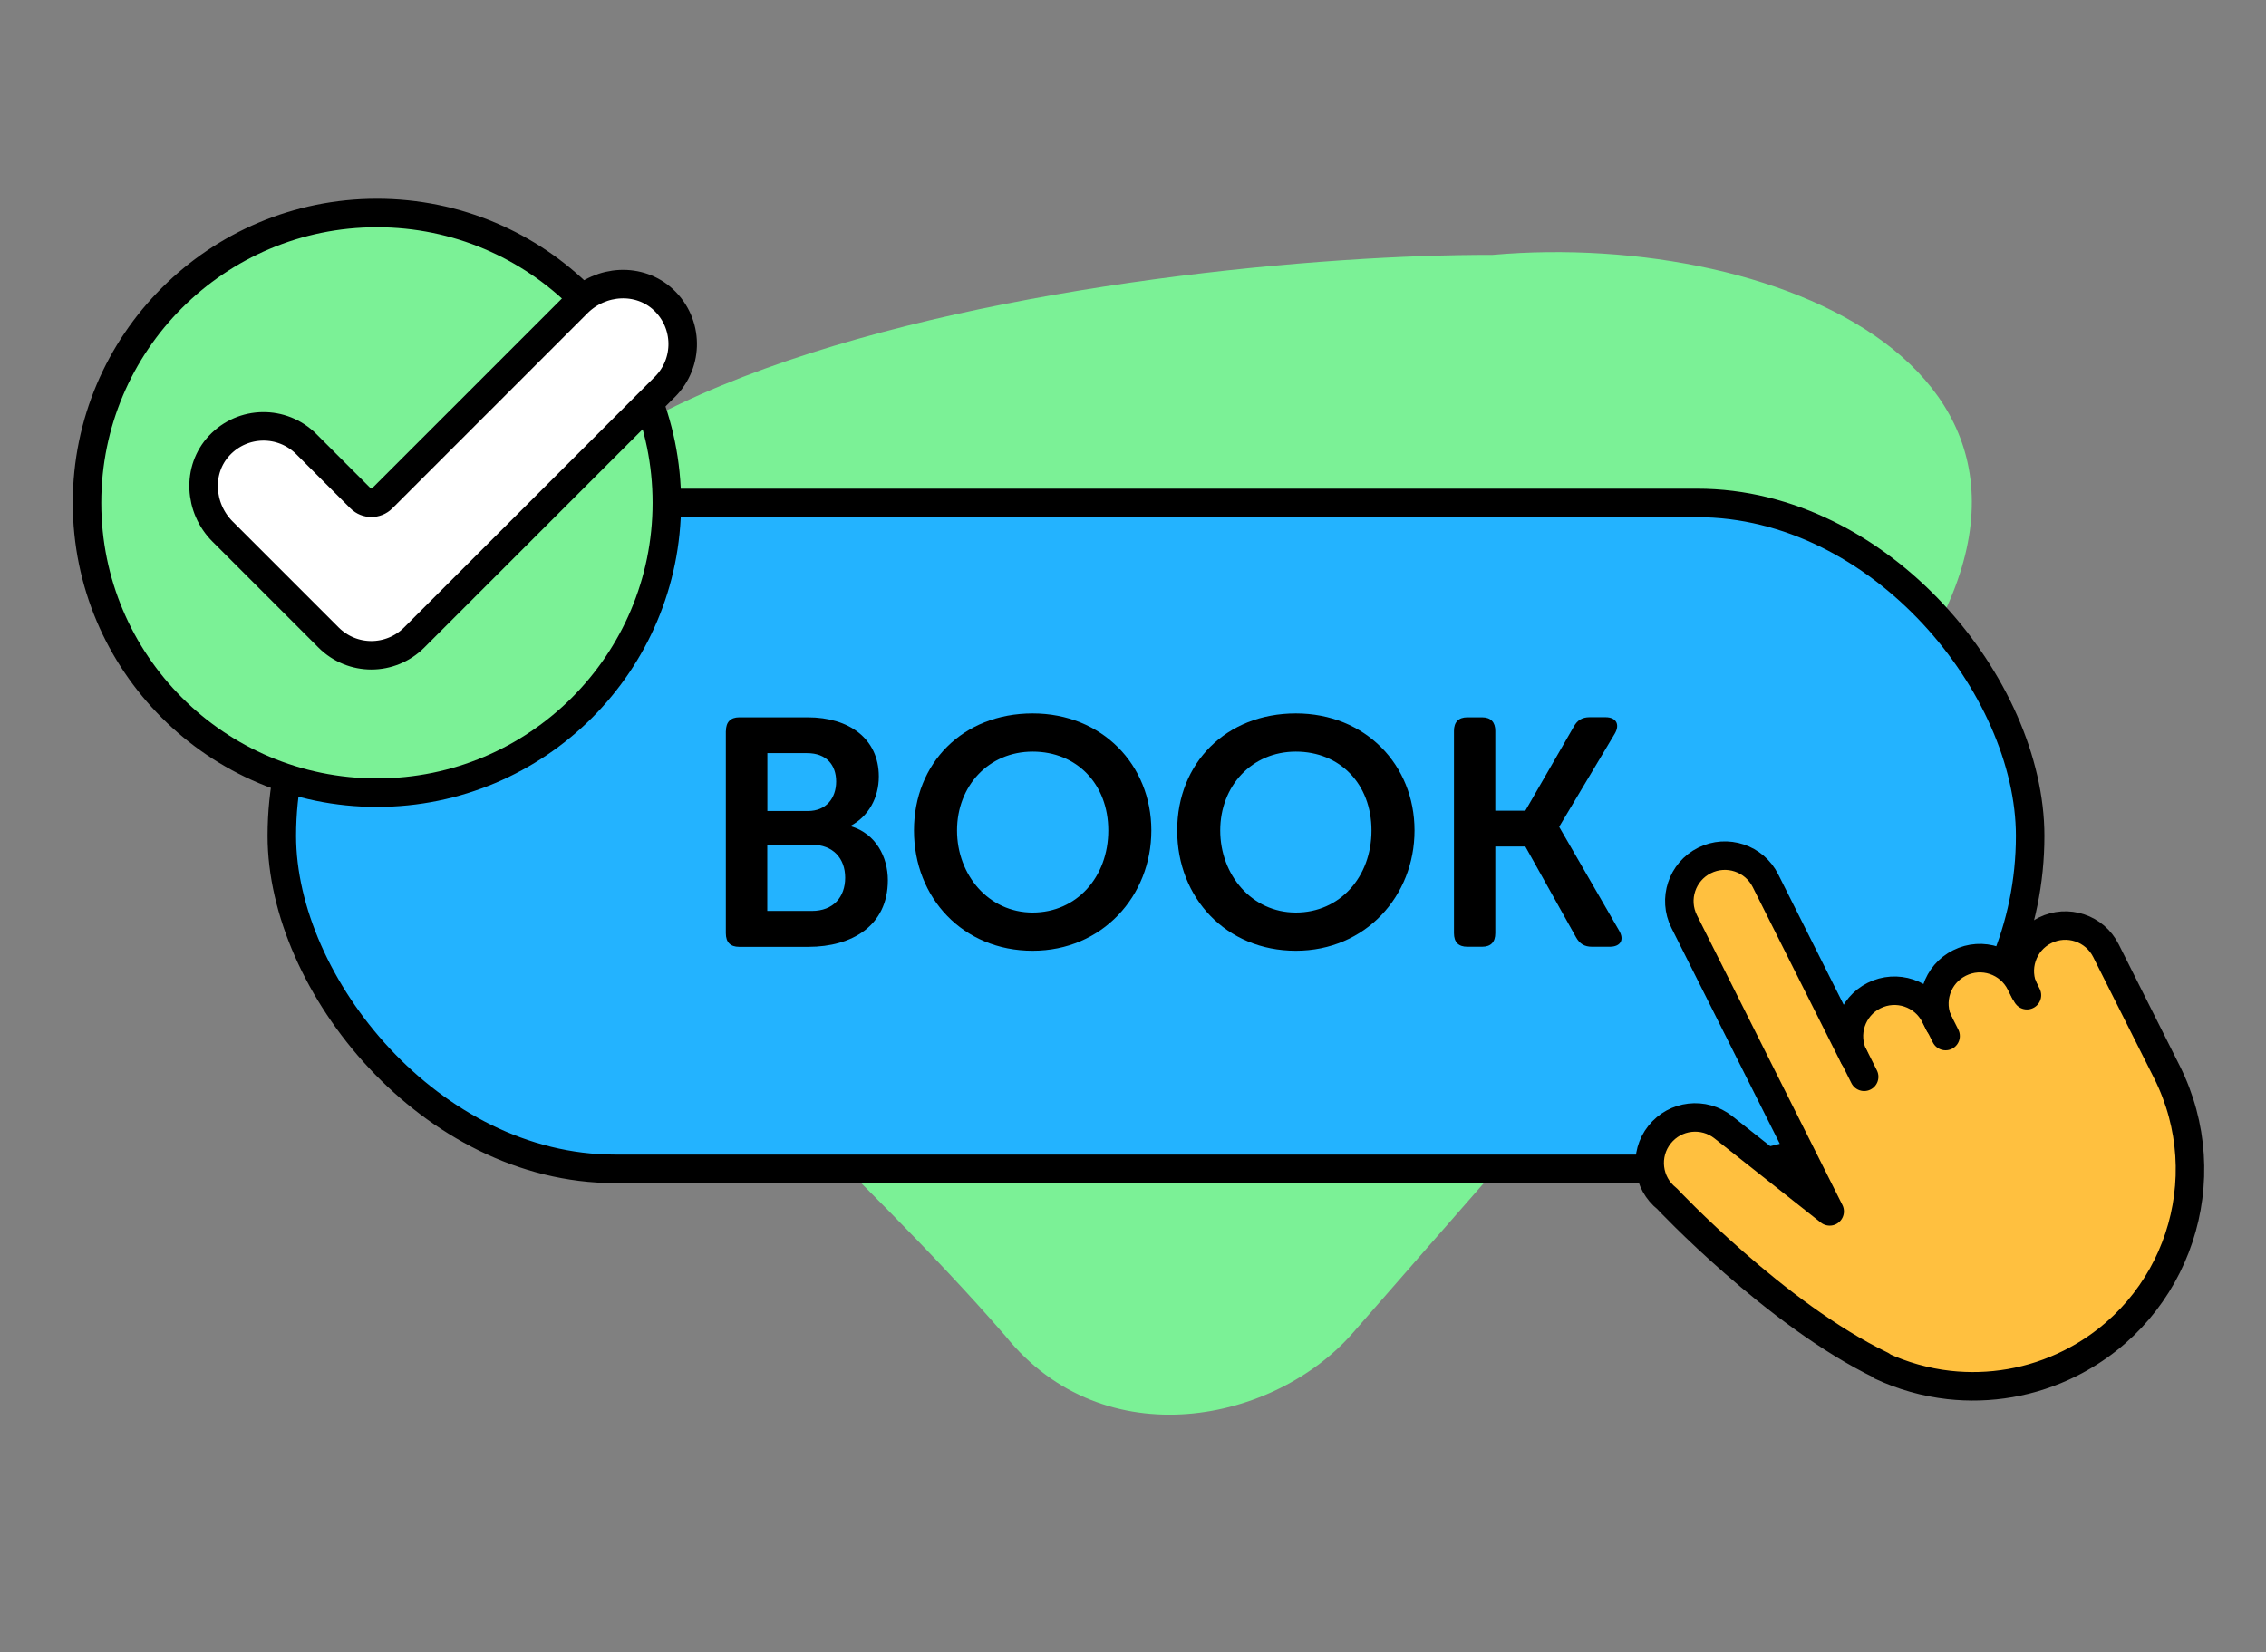
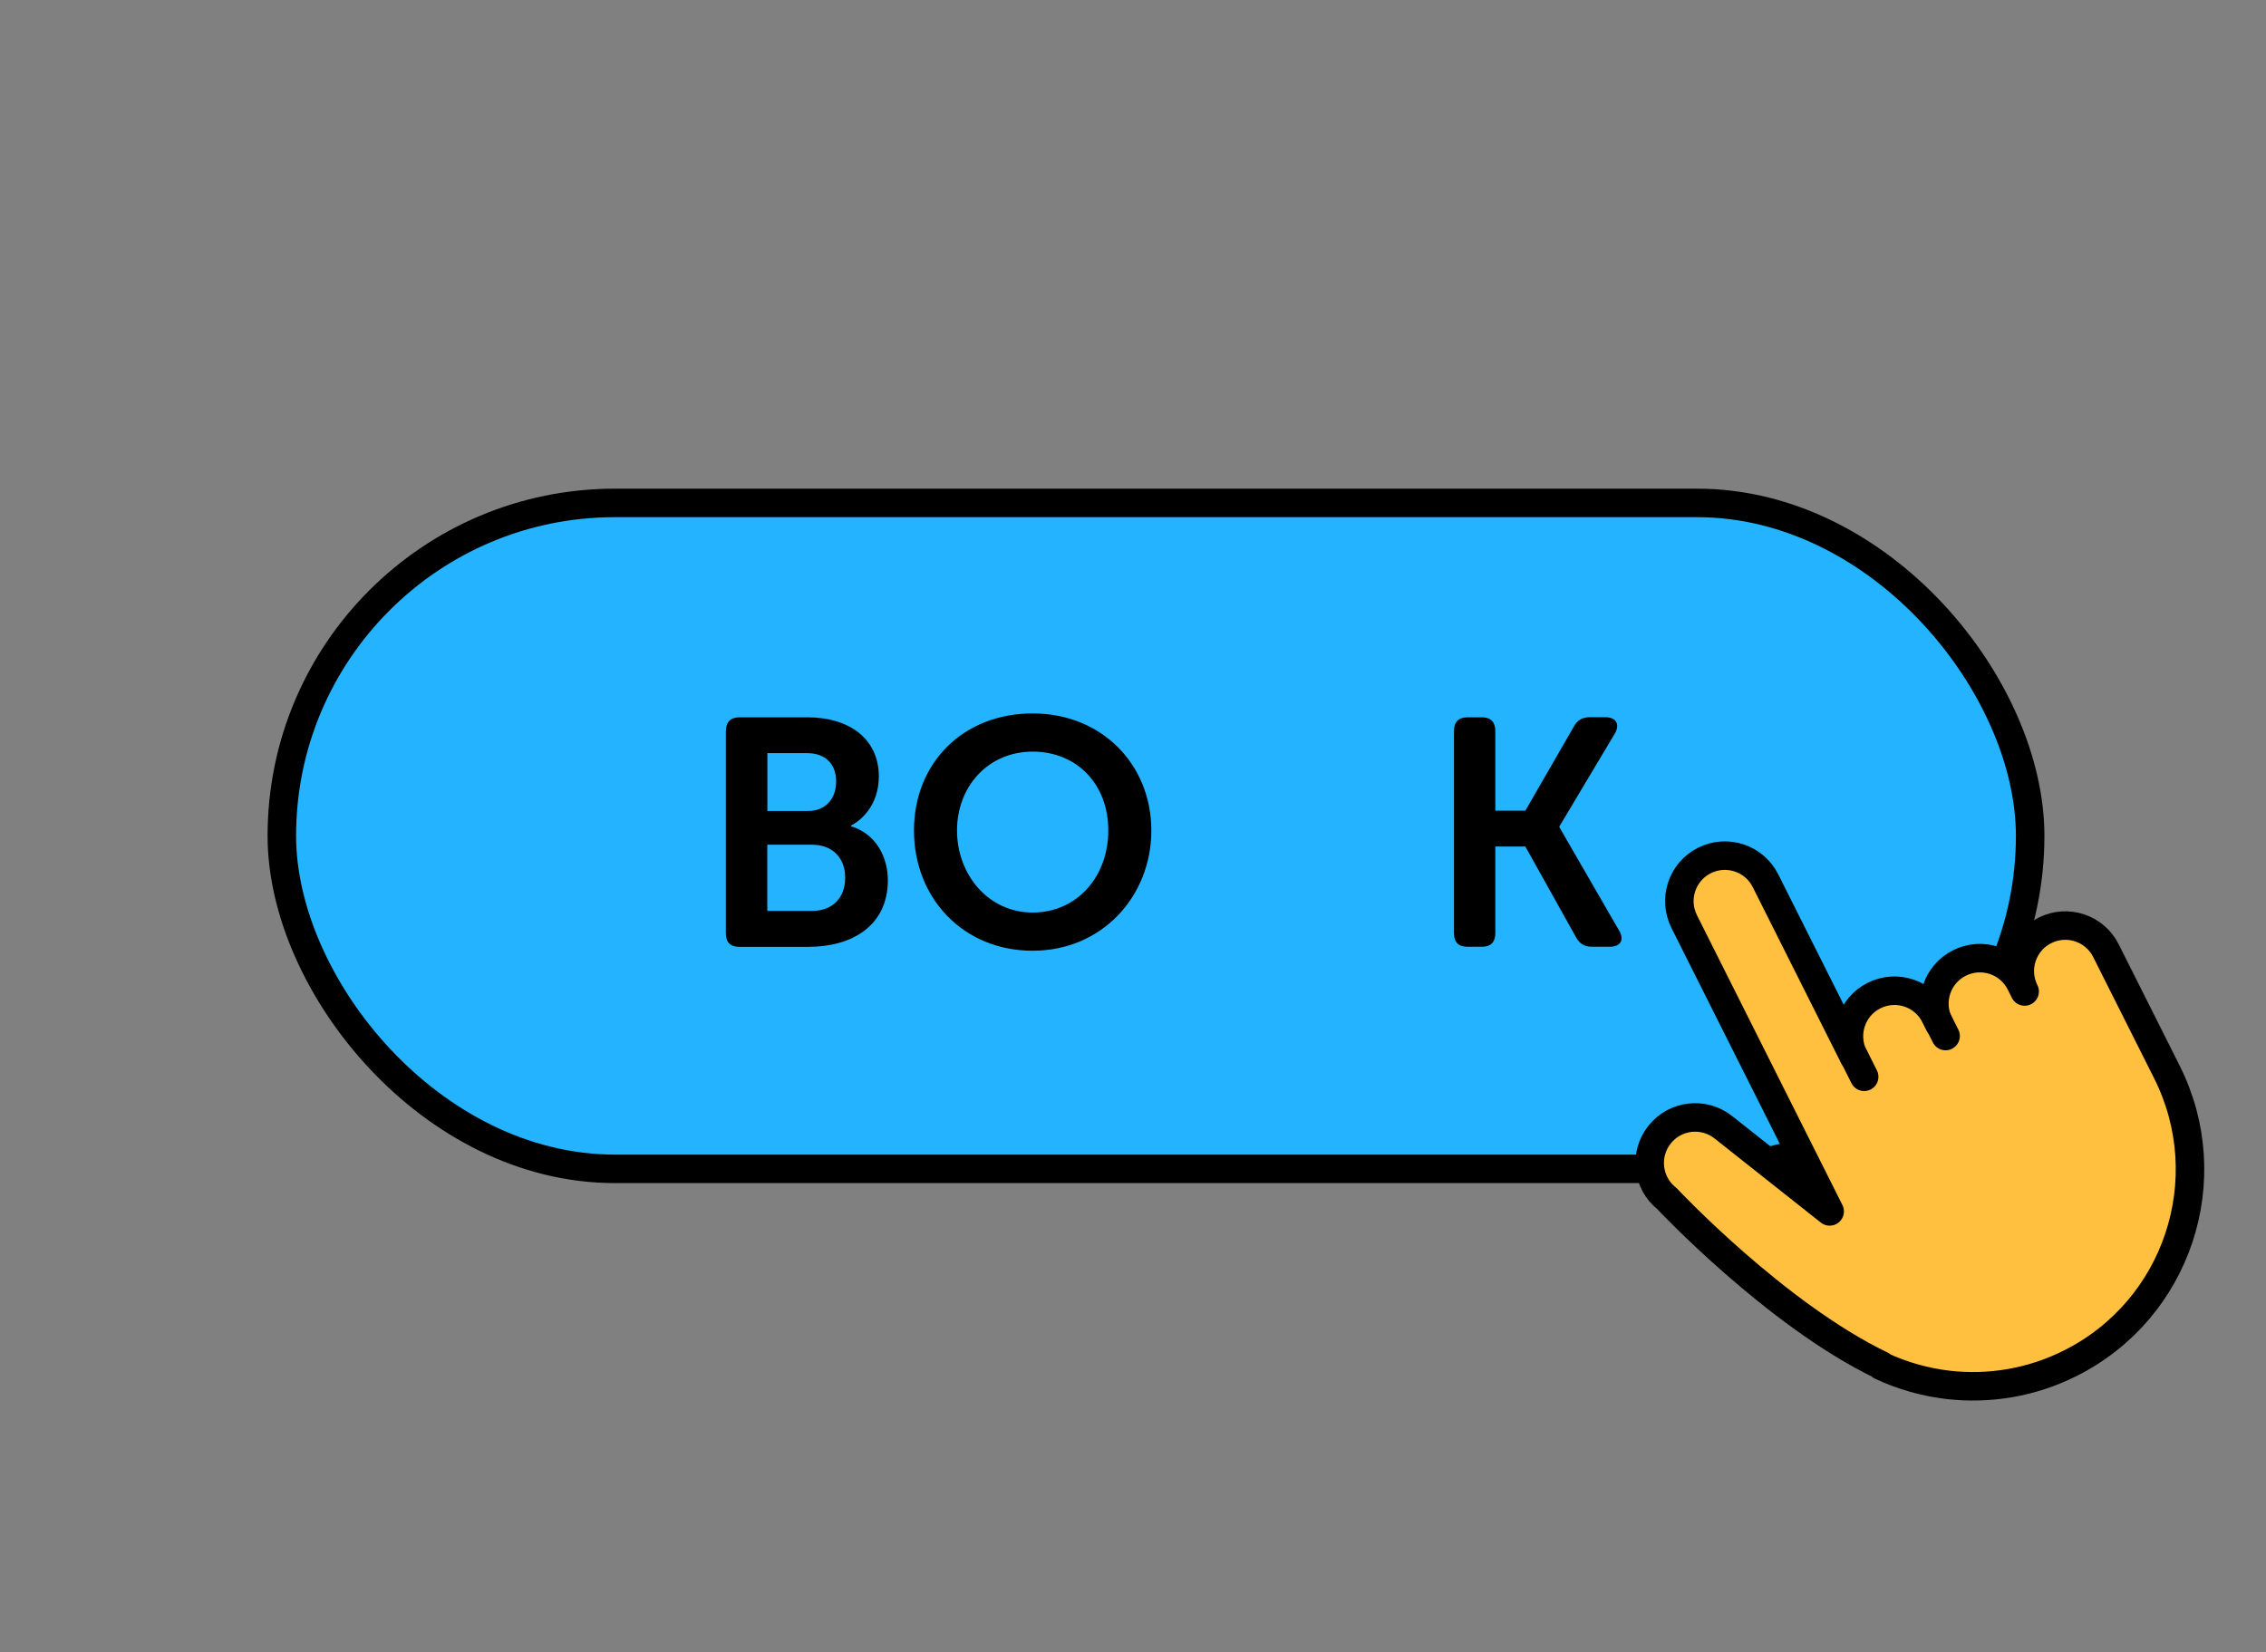
<svg xmlns="http://www.w3.org/2000/svg" id="Layer_1" version="1.1" viewBox="0 0 238.48 173.92">
  <rect x="0" y="0" width="238.48" height="173.92" fill="#808080" stroke="none" />
  <defs>
    <style>
      .st0, .st1, .st2, .st3 {
        stroke: #000;
        stroke-linecap: round;
        stroke-linejoin: round;
        stroke-width: 3px;
      }

      .st0, .st4 {
        fill: #7bf196;
      }

      .st1 {
        fill: #23b3ff;
      }

      .st2 {
        fill: #fff;
      }

      .st3 {
        fill: #ffc03f;
      }
    </style>
  </defs>
-   <path class="st4" d="M157.06,26.83c-35.35-.1-135.52,11.77-100.08,60.88,14.04,19.46,33.15,34.85,48.84,52.93,10.4,12.88,28.38,9.12,36.61-.39,18.87-21.66,38.03-43.08,55.78-65.66,27.13-34.49-10.69-50.45-41.14-47.76Z" />
  <g>
    <rect class="st1" x="29.66" y="52.94" width="184" height="70.1" rx="35.05" ry="35.05" />
    <g>
      <path class="st3" d="M198.01,143.73c-11.15-5.36-22.57-17.55-22.57-17.55-2.08-1.64-2.43-4.66-.79-6.73,1.64-2.08,4.66-2.43,6.73-.78l11.18,8.85h0s-15.31-30.51-15.31-30.51c-1.19-2.37-.23-5.25,2.13-6.43,2.37-1.19,5.25-.23,6.43,2.14l9.29,18.51c-1.19-2.37-.23-5.25,2.13-6.43,2.37-1.19,5.25-.23,6.43,2.14l.43.86c-1.19-2.37-.23-5.25,2.13-6.43,2.37-1.19,5.25-.23,6.43,2.14l.43.86c-1.19-2.37-.23-5.25,2.13-6.43,2.37-1.19,5.25-.23,6.43,2.14l6.41,12.76c5.66,11.28,1.11,25-10.16,30.66-4.1,2.06-8.53,2.76-12.78,2.29-2.47-.28-4.88-.96-7.13-2.01" />
      <line class="st2" x1="204.76" y1="109.06" x2="203.68" y2="106.91" />
      <line class="st2" x1="195.12" y1="111.21" x2="196.19" y2="113.35" />
-       <line class="st2" x1="212.68" y1="103.47" x2="213.32" y2="104.76" />
    </g>
    <g>
      <path d="M76.4,76.94c0-.92.48-1.43,1.4-1.43h7.21c4.35,0,7.48,2.25,7.48,6.23,0,2.25-1.09,4.18-2.93,5.17v.07c2.62.78,3.88,3.23,3.88,5.68,0,4.83-3.84,7.01-8.34,7.01h-7.31c-.92,0-1.4-.48-1.4-1.43v-21.3ZM85.04,85.37c1.91,0,2.96-1.36,2.96-3.1s-1.02-2.99-3.06-2.99h-4.18v6.09h4.29ZM85.45,95.89c2.25,0,3.5-1.46,3.5-3.5s-1.29-3.47-3.5-3.47h-4.7v6.97h4.7Z" />
      <path d="M108.68,75.1c7.31,0,12.49,5.41,12.49,12.32s-5.17,12.66-12.49,12.66-12.49-5.55-12.49-12.66,5.17-12.32,12.49-12.32ZM108.68,96.06c4.63,0,7.96-3.74,7.96-8.64s-3.33-8.3-7.96-8.3-7.96,3.61-7.96,8.3,3.33,8.64,7.96,8.64Z" />
-       <path d="M136.38,75.1c7.31,0,12.49,5.41,12.49,12.32s-5.17,12.66-12.49,12.66-12.49-5.55-12.49-12.66,5.17-12.32,12.49-12.32ZM136.38,96.06c4.63,0,7.96-3.74,7.96-8.64s-3.33-8.3-7.96-8.3-7.96,3.61-7.96,8.3,3.33,8.64,7.96,8.64Z" />
      <path d="M153.02,76.94c0-.92.48-1.43,1.4-1.43h1.56c.92,0,1.39.51,1.39,1.43v8.4h3.16l5.1-8.85c.37-.68.89-.99,1.67-.99h1.67c1.12,0,1.53.75.99,1.7l-5.85,9.8v.07l6.29,10.89c.58.99.14,1.7-.99,1.7h-1.87c-.78,0-1.29-.31-1.67-.99l-5.34-9.56h-3.16v9.12c0,.95-.48,1.43-1.39,1.43h-1.56c-.92,0-1.4-.48-1.4-1.43v-21.3Z" />
    </g>
    <g>
-       <circle class="st0" cx="39.67" cy="52.93" r="30.51" />
-       <path class="st2" d="M39.09,68.98c-1.63,0-3.26-.62-4.51-1.87l-11.16-11.16c-2.47-2.47-2.72-6.52-.33-9.06,2.48-2.63,6.61-2.68,9.15-.14l5.7,5.7c.63.63,1.66.63,2.29,0l20.55-20.55c2.47-2.47,6.52-2.72,9.06-.33,2.63,2.48,2.68,6.61.14,9.15l-26.39,26.39c-1.24,1.24-2.88,1.87-4.51,1.87Z" />
-     </g>
+       </g>
  </g>
</svg>